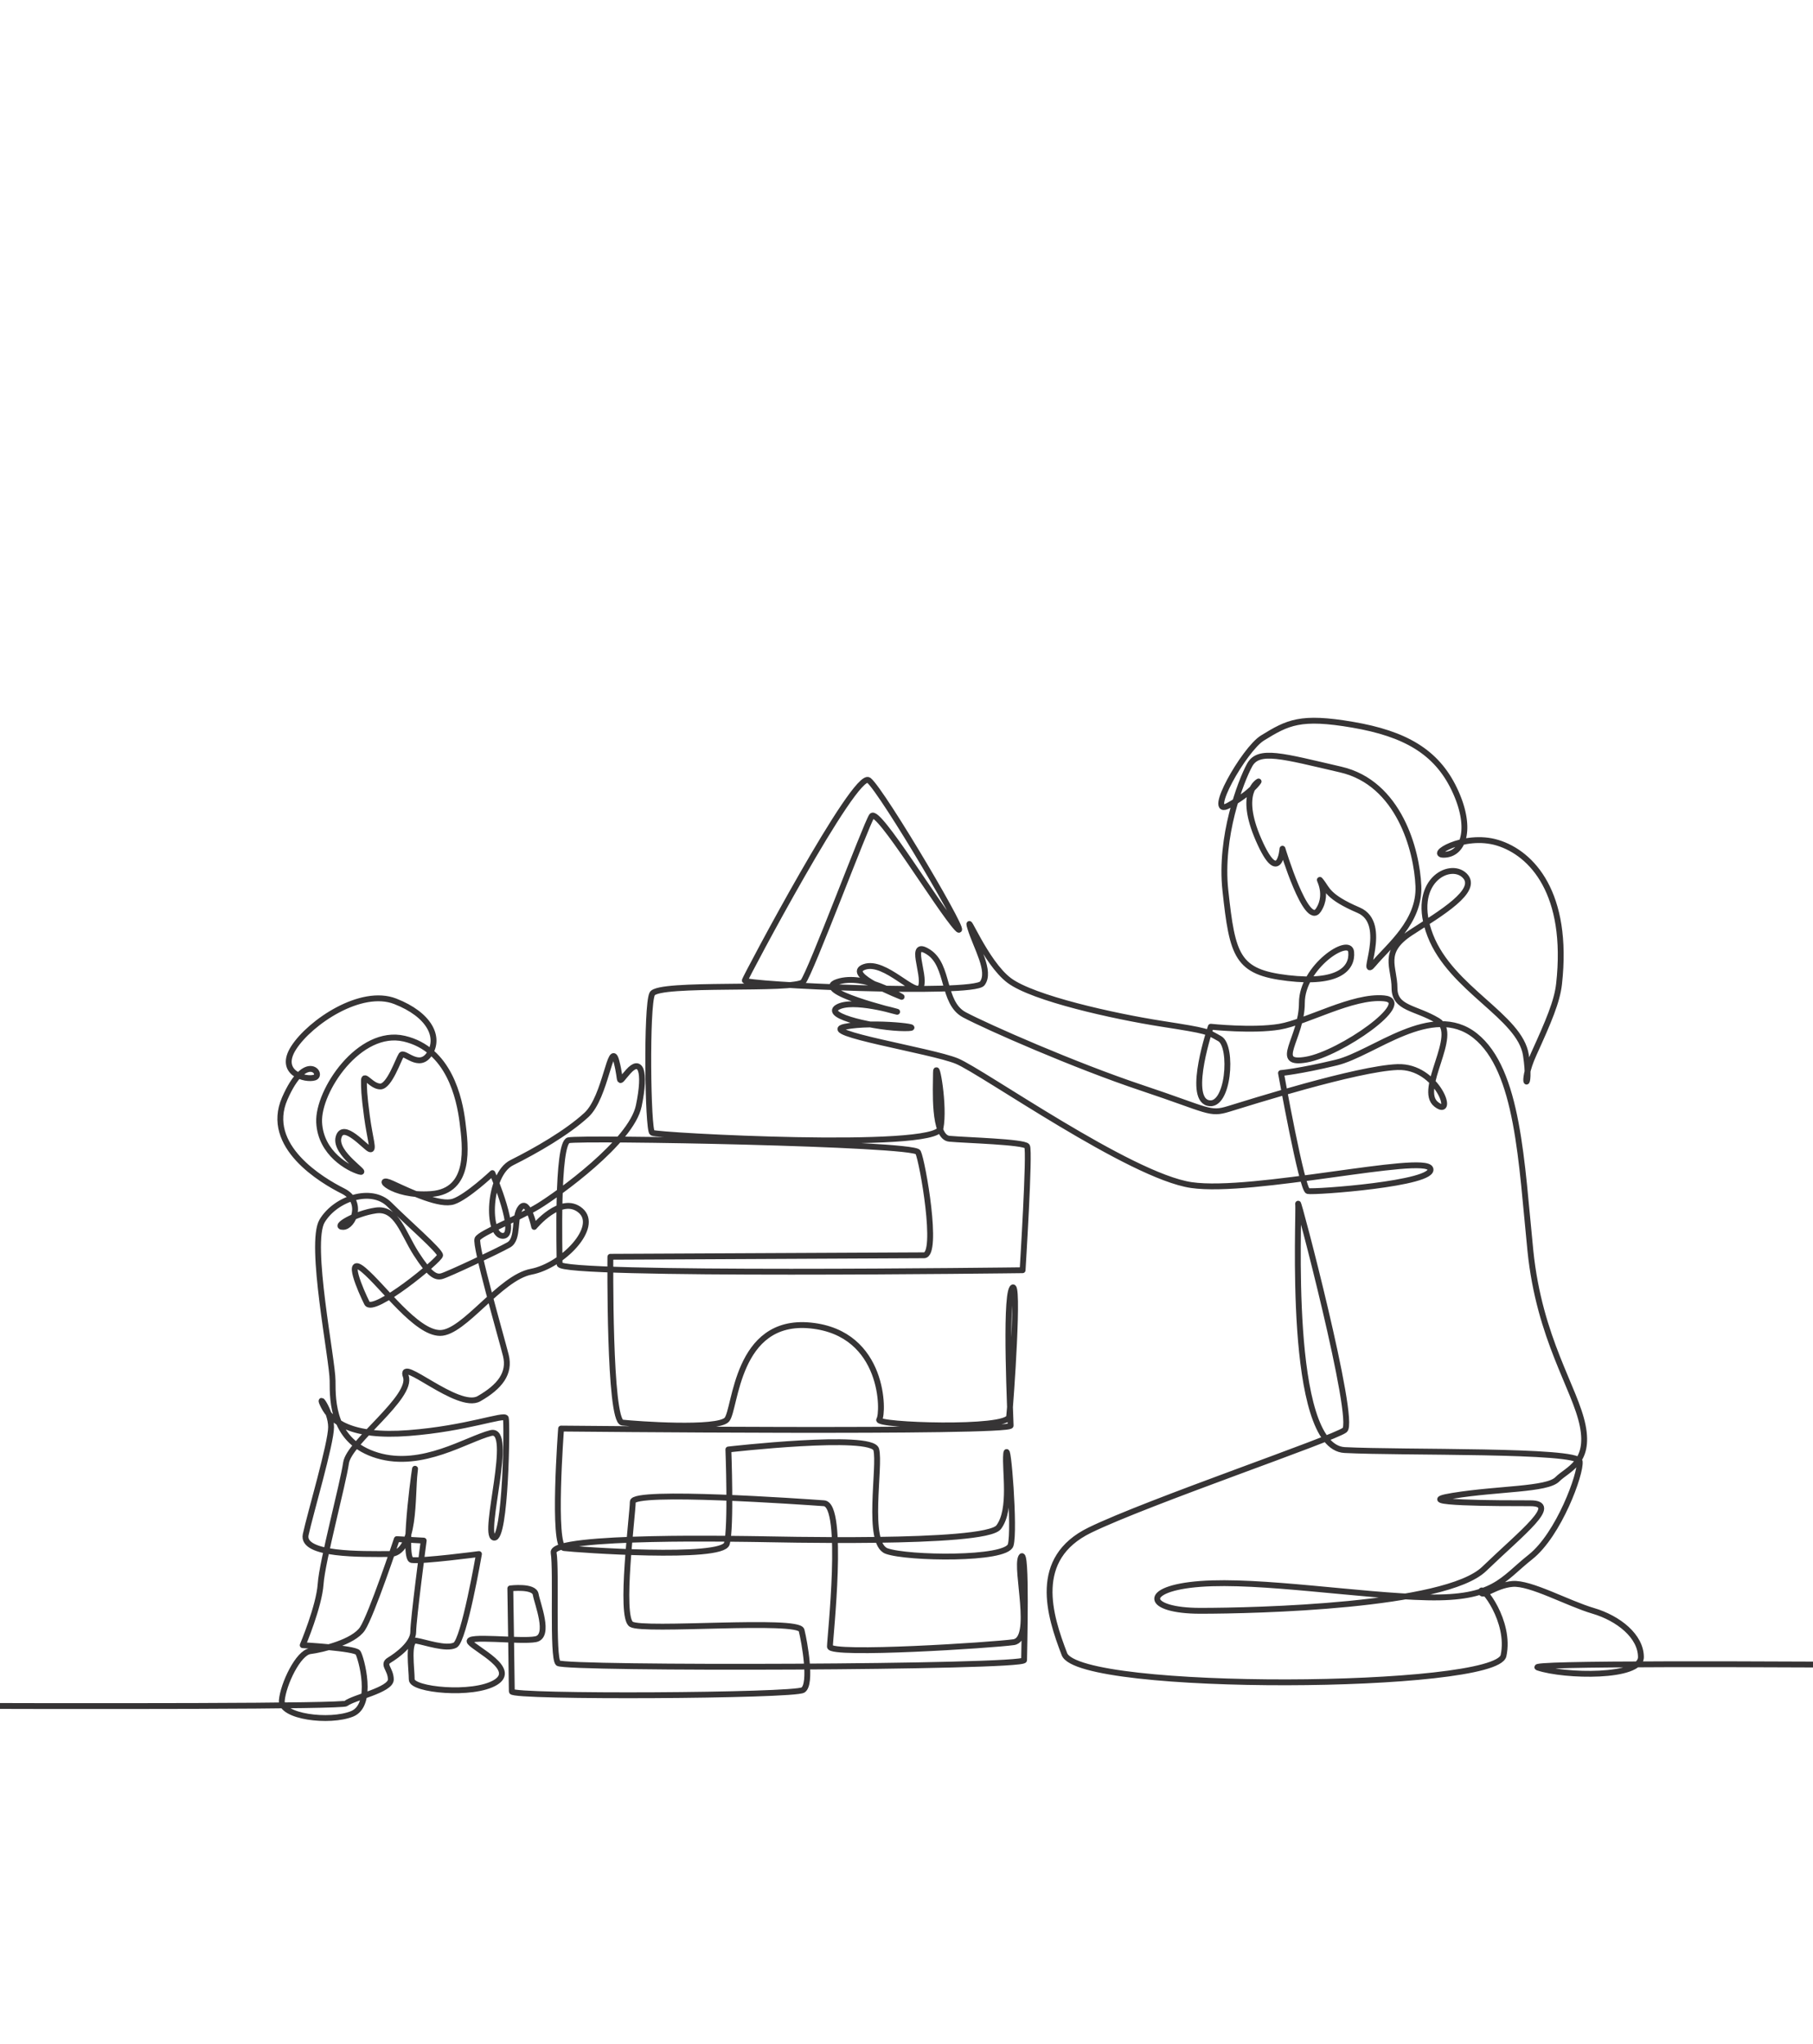
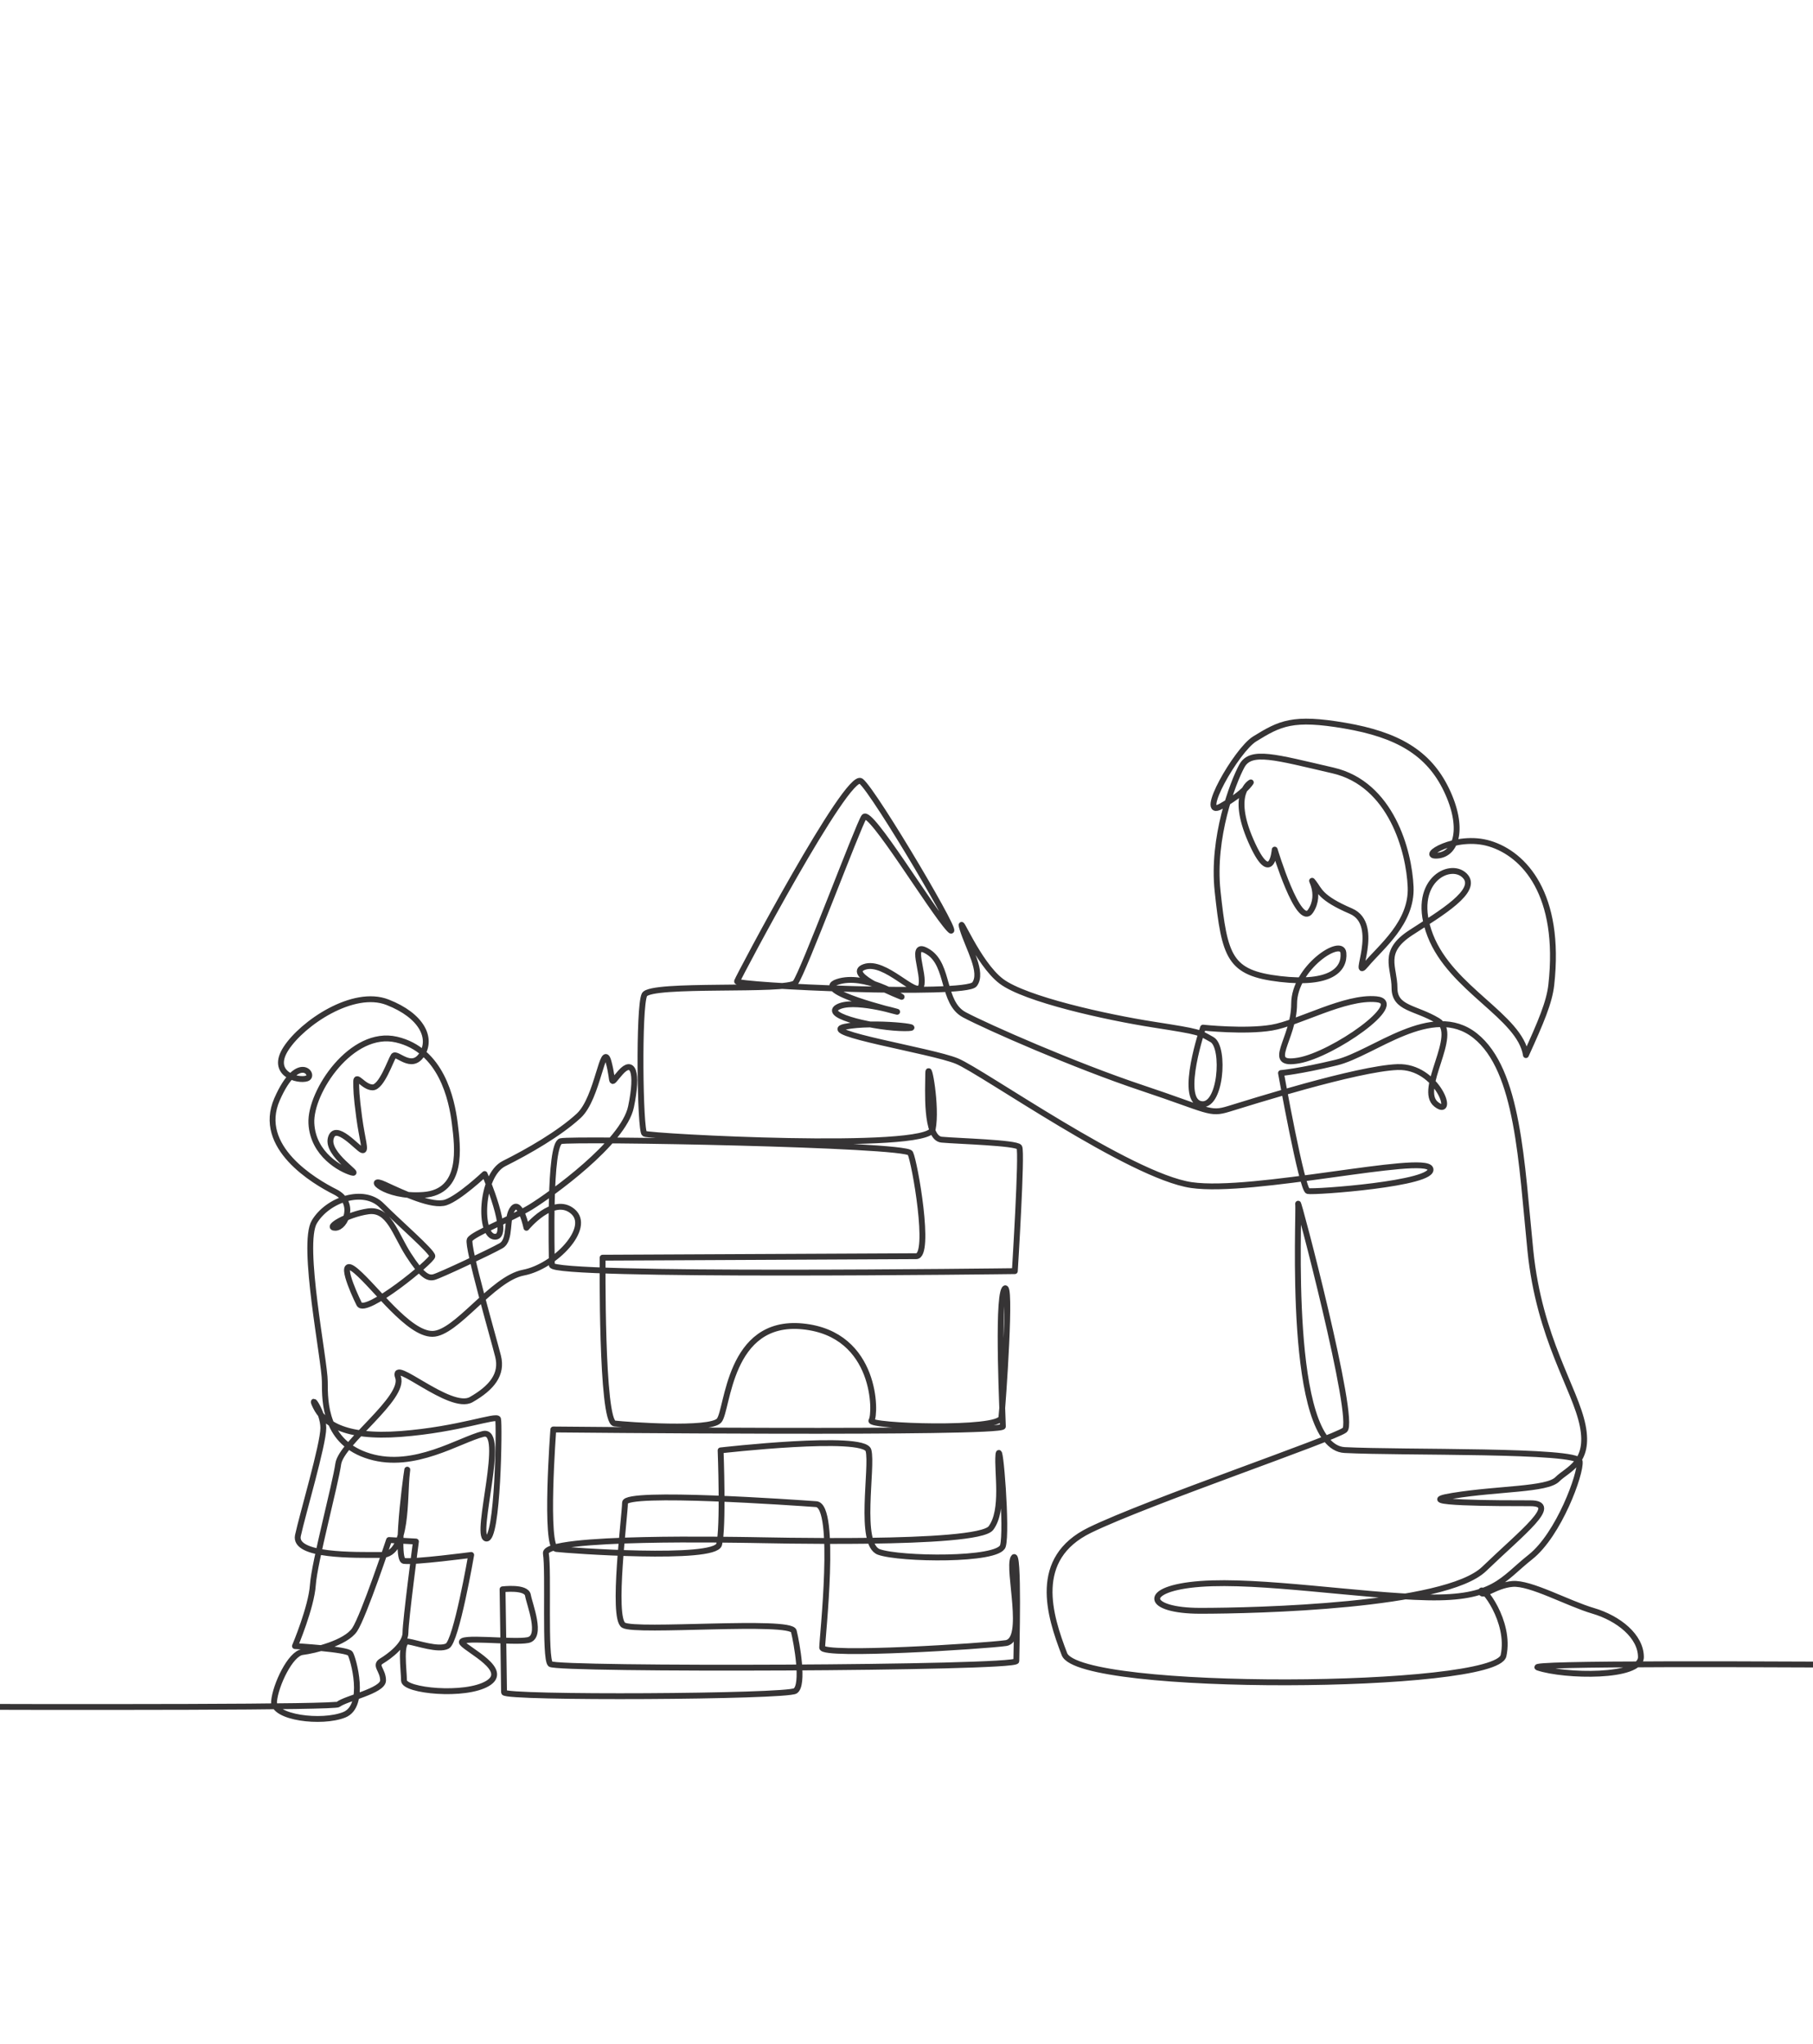
<svg xmlns="http://www.w3.org/2000/svg" id="Layer_1" x="0px" y="0px" width="1863.187px" height="2100px" viewBox="0 0 1863.187 2100" xml:space="preserve">
-   <path fill-rule="evenodd" clip-rule="evenodd" fill="none" stroke="#363435" stroke-width="6.017" stroke-linecap="round" stroke-linejoin="round" stroke-miterlimit="10" d=" M2512.712,1716.326c0,0-959.894-12.114-932.266-2.908c27.626,9.213,105.905,10.746,105.905-10.744 c0-21.484-23.024-39.905-49.118-47.576c-26.093-7.678-64.466-29.163-82.88-27.628c-18.418,1.534-32.231,15.349-32.231,7.671 c0-7.671,30.696,30.701,23.02,65.998c-7.671,35.305-435.905,38.374-451.255-1.534c-15.354-39.906-33.769-98.229,26.094-127.397 c59.857-29.16,249.633-93.578,261.912-102.789s-49.365-243.057-47.831-232.311c1.535,10.746-12.031,249.74,47.831,252.809 c59.857,3.067,239.994-0.59,241.529,11.69c1.533,12.279-21.486,75.21-50.654,98.236c-29.16,23.017-36.832,42.976-105.905,41.44 c-69.068-1.535-171.906-18.424-233.304-13.813c-61.393,4.601-56.789,27.628,0,27.628c56.795,0,251.726-4.604,291.633-42.982 c39.905-38.365,78.277-67.533,47.576-67.533c-30.695,0-127.391,0-79.812-7.671c47.583-7.678,96.701-6.144,107.445-16.89 c10.739-10.738,33.764-16.882,26.093-55.254c-7.676-38.372-44.515-89.023-53.727-179.584 c-9.203-90.559-12.271-185.721-56.789-221.024c-44.508-35.297-104.37,18.422-142.744,27.628 c-38.373,9.211-56.788,10.746-56.788,10.746s21.483,119.725,27.626,121.26c6.139,1.535,132.001-7.676,125.863-23.025 c-6.142-15.347-182.657,26.094-245.583,16.883c-62.932-9.211-214.888-116.652-240.98-127.398 c-26.094-10.744-144.278-29.161-115.117-35.297c29.161-6.143,89.023,1.535,61.397,1.535c-27.628,0-84.423-12.281-69.068-21.492 c15.347-9.211,61.391,4.603,61.391,4.603s-89.024-21.485-61.391-30.696c27.628-9.211,66,15.349,66,15.349 s-59.864-23.025-38.372-30.696c21.483-7.676,53.72,32.229,58.322,19.95c4.608-12.279-13.814-49.111,7.677-35.297 c21.484,13.812,13.813,52.186,36.839,64.465c23.018,12.279,113.577,52.187,182.652,75.204 c69.068,23.025,69.068,27.634,89.022,21.491c19.951-6.137,132.001-41.44,173.441-42.976c41.44-1.533,59.862,53.721,39.907,38.372 c-19.957-15.348,24.559-72.142,1.533-85.956c-23.023-13.814-44.509-12.279-44.509-33.769c0-21.485-13.813-36.833,16.883-56.79 c30.694-19.95,70.602-43.223,55.254-58.57c-15.347-15.347-56.789,6.384-35.299,61.638c21.485,55.262,92.094,82.888,98.229,122.795 c6.144,39.907-7.369,32.831,7.978-0.933c15.354-33.77,24.066-54.148,26.076-72.196c10.343-93.11-27.91-134.329-63.215-145.073 c-35.305-10.746-73.677,13.813-53.72,12.279c19.95-1.535,27.627-29.161,9.204-67.533c-18.415-38.374-50.646-56.796-104.372-66 c-53.72-9.211-66.66-2.407-92.729,13.638c-18.855,11.601-59.22,83.057-34.662,69.242c24.554-13.812,30.697-24.558,30.697-24.558 s-21.49,10.746,0,59.863c21.489,49.113,24.558,9.211,24.558,9.211s24.561,81.595,36.839,63.173 c12.279-18.416-3.074-37.08,3.068-29.409c6.137,7.678,6.137,15.595,38.372,29.409c32.231,13.814,0,73.676,15.35,55.261 c15.347-18.422,47.583-43.228,46.048-80.067c-1.54-36.832-19.955-105.906-79.819-119.72c-59.857-13.814-84.415-21.485-93.627-4.603 c-9.205,16.882-30.846,73.598-24.927,128.624c7.305,67.878,11.986,84.104,64.173,90.247c52.187,6.136,66.66-9.878,65.127-26.76 c-1.535-16.889-50.653,15.347-50.653,52.186c0,36.838-30.694,64.466,4.61,58.322c35.297-6.138,112.043-59.857,79.812-62.932 c-32.235-3.068-79.812,24.56-107.44,29.168c-27.633,4.603-70.608,0-70.608,0s-24.558,72.137-3.067,78.279 c21.489,6.137,26.093-58.329,12.278-66c-13.813-7.677-10.743-7.677-59.862-15.354c-49.118-7.671-132-26.093-156.559-44.508 c-24.559-18.422-46.043-73.676-39.907-53.721c6.143,19.95,21.49,44.51,12.279,56.789s-245.583,1.533-244.048-3.068 c1.533-4.603,113.584-216.421,127.396-205.677c13.814,10.746,108.976,171.906,90.559,151.956 c-18.416-19.955-81.348-124.328-87.491-115.117c-6.136,9.211-62.93,161.16-70.602,170.371c-7.676,9.211-148.888,0-155.025,12.281 c-6.138,12.279-4.603,139.676,0,142.745c4.606,3.068,291.627,18.415,296.235-4.603c4.604-23.025-4.608-72.144-4.608-56.795 c0,15.347-3.067,65.998,13.814,67.533c16.887,1.54,76.745,3.075,79.819,7.677c3.068,4.603-4.608,127.397-4.608,127.397 s-475.815,6.136-475.815-6.144c0-12.278-3.068-124.322,9.211-127.391c12.277-3.075,354.562,3.068,359.164,12.274 c4.602,9.211,21.49,105.912,6.137,105.912c-15.348,0-322.326,1.533-322.326,1.533s-1.535,168.839,12.279,170.373 c13.814,1.533,98.233,7.676,107.444-3.068c9.211-10.745,9.211-104.372,85.951-96.701c76.745,7.676,75.211,90.559,70.608,96.701 c-4.603,6.137,132,10.744,133.534-3.074c1.535-13.814,10.746-144.28,3.068-131.999c-7.671,12.279-1.533,133.539-1.533,141.21 c0,7.676-462.002,3.068-462.002,3.068s-9.209,121.26,3.07,122.794c12.279,1.535,162.696,12.279,167.305-4.601 c4.603-16.89,1.535-96.703,1.535-96.703s147.346-16.883,151.956,0c4.603,16.882-10.746,96.703,10.739,104.374 c21.49,7.675,122.794,9.209,127.398-6.136c4.607-15.357-3.069-110.518-4.604-93.636c-1.534,16.889,6.137,56.794-7.678,75.211 c-13.813,18.425-237.906,12.28-247.117,12.28c-9.204,0-213.349-4.604-210.278,13.815c3.071,18.42-1.535,107.438,4.606,113.582 c6.138,6.136,478.883,4.601,478.883-3.07c0-7.675,3.074-118.183-3.068-105.904c-6.137,12.272,13.813,84.414-7.671,87.482 c-21.49,3.076-188.793,13.813-188.793,4.608c0-9.21,15.347-145.818-6.138-147.352c-21.49-1.535-196.468-13.814-196.468-1.535 s-13.815,118.187-1.535,125.863c12.279,7.671,171.91-6.142,174.978,6.138c3.07,12.277,10.746,55.26,1.535,61.396 c-9.211,6.143-299.304,7.678-299.304,1.535c0-6.137-1.535-105.908-1.535-105.908s24.556-3.066,26.091,6.138 c1.535,9.212,15.349,42.981,0,46.049c-15.349,3.068-73.675-4.603-67.533,3.068c6.138,7.678,49.116,27.628,26.091,41.442 c-23.022,13.818-85.953,7.676-85.953-3.07c0-10.744-4.606-41.44,4.603-39.905c9.211,1.533,30.698,9.211,39.909,4.609 c9.208-4.609,24.557-93.635,24.557-93.635s-58.326,7.678-69.069,6.143c-10.744-1.534,6.138-115.116,3.07-90.559 c-3.07,24.561,1.533,84.416-26.095,84.416s-90.559,1.535-85.954-19.95c4.606-21.49,26.093-93.627,26.093-110.514 c0-16.883-15.349-36.839-7.672-21.485c7.672,15.348,27.626,32.229,87.487,27.626c59.861-4.607,98.233-19.955,99.768-15.347 c1.535,4.603,0,125.857-12.279,122.789c-12.279-3.069,21.49-113.583-3.07-107.442c-24.558,6.139-70.605,36.84-116.651,23.025 c-46.047-13.819-46.047-55.26-46.047-76.744c0-21.49-24.557-141.212-10.743-164.235c13.814-23.025,50.65-35.305,69.068-16.882 c18.419,18.415,52.188,47.576,52.188,52.186c0,4.602-69.071,61.391-75.209,49.111c-6.141-12.273-23.025-50.646-3.072-33.764 c19.956,16.882,53.721,64.465,78.281,64.465c24.557,0,61.396-56.794,93.628-62.93c32.231-6.139,70.605-46.051,50.65-62.933 c-19.954-16.882-47.582,16.882-47.582,16.882s-6.138-29.161-13.814-19.95c-7.672,9.211-1.535,32.229-12.279,38.373 c-10.743,6.136-62.931,30.695-69.068,32.229c-6.142,1.535-12.281-1.533-26.095-23.018c-13.813-21.49-19.952-47.584-41.442-44.516 c-21.486,3.068-44.512,16.882-33.766,16.882c10.745,0,21.487-26.093,0-36.832c-21.488-10.746-81.349-46.05-59.862-95.167 c21.489-49.118,39.909-24.56,30.698-21.484c-9.209,3.067-38.372-4.608-21.488-30.701c16.886-26.094,69.07-61.397,104.375-47.579 c35.3,13.814,46.046,36.833,35.3,53.719c-10.744,16.882-26.093-3.073-29.161,1.535c-3.07,4.603-12.281,32.229-21.488,32.229 c-9.211,0-16.886-13.813-16.886-6.137c0,7.671,0,13.814,3.072,36.84c3.068,23.018,7.673,35.297,3.068,33.764 c-4.604-1.534-27.626-29.163-32.231-12.281c-4.606,16.89,32.231,38.373,21.487,35.305s-39.907-18.415-41.442-50.651 c-1.535-32.229,41.442-96.694,87.489-85.95c46.047,10.739,56.792,61.392,59.861,85.95c3.071,24.559,9.211,70.608-32.233,73.677 c-41.442,3.068-59.86-19.957-39.907-10.744c19.955,9.211,49.118,23.023,62.932,18.415c13.813-4.603,39.906-29.161,39.906-29.161 s27.628,64.465,10.744,64.465c-16.882,0-15.349-62.932,9.211-75.211c24.557-12.279,56.79-30.694,76.745-49.111 c19.952-18.422,24.557-78.279,30.698-55.262c6.138,23.025,0,24.561,12.279,10.746c12.277-13.813,18.419-1.535,10.742,35.305 c-7.672,36.839-82.882,90.559-102.836,102.838c-19.955,12.28-59.862,27.628-62.932,33.764c-3.07,6.144,24.56,101.305,29.163,119.727 c4.606,18.417-6.138,32.229-27.628,44.509c-21.487,12.28-82.883-44.509-75.21-23.023c7.676,21.49-58.326,67.533-61.396,89.023 c-3.068,21.49-24.557,101.305-26.093,124.33c-1.535,23.023-18.418,62.932-18.418,62.932s53.723,3.066,56.791,7.671 c3.07,4.602,16.884,53.72-6.142,62.93c-23.021,9.214-73.671,3.069-72.136-13.814c1.535-16.88,16.882-49.115,29.163-50.649 c12.279-1.535,44.512-9.213,53.719-23.025c9.209-13.814,35.304-92.093,35.304-92.093l27.628,1.534c0,0-10.744,81.353-10.744,93.627 c0,12.278-16.884,24.558-24.56,29.166c-7.672,4.604,1.535,9.206,1.535,19.95c0,10.746-38.371,18.424-46.047,24.561 c-7.673,6.143-970.762,0-970.762,0" />
+   <path fill-rule="evenodd" clip-rule="evenodd" fill="none" stroke="#363435" stroke-width="6.017" stroke-linecap="round" stroke-linejoin="round" stroke-miterlimit="10" d=" M2512.712,1716.326c0,0-959.894-12.114-932.266-2.908c27.626,9.213,105.905,10.746,105.905-10.744 c0-21.484-23.024-39.905-49.118-47.576c-26.093-7.678-64.466-29.163-82.88-27.628c-18.418,1.534-32.231,15.349-32.231,7.671 c0-7.671,30.696,30.701,23.02,65.998c-7.671,35.305-435.905,38.374-451.255-1.534c-15.354-39.906-33.769-98.229,26.094-127.397 c59.857-29.16,249.633-93.578,261.912-102.789s-49.365-243.057-47.831-232.311c1.535,10.746-12.031,249.74,47.831,252.809 c59.857,3.067,239.994-0.59,241.529,11.69c1.533,12.279-21.486,75.21-50.654,98.236c-29.16,23.017-36.832,42.976-105.905,41.44 c-69.068-1.535-171.906-18.424-233.304-13.813c-61.393,4.601-56.789,27.628,0,27.628c56.795,0,251.726-4.604,291.633-42.982 c39.905-38.365,78.277-67.533,47.576-67.533c-30.695,0-127.391,0-79.812-7.671c47.583-7.678,96.701-6.144,107.445-16.89 c10.739-10.738,33.764-16.882,26.093-55.254c-7.676-38.372-44.515-89.023-53.727-179.584 c-9.203-90.559-12.271-185.721-56.789-221.024c-44.508-35.297-104.37,18.422-142.744,27.628 c-38.373,9.211-56.788,10.746-56.788,10.746s21.483,119.725,27.626,121.26c6.139,1.535,132.001-7.676,125.863-23.025 c-6.142-15.347-182.657,26.094-245.583,16.883c-62.932-9.211-214.888-116.652-240.98-127.398 c-26.094-10.744-144.278-29.161-115.117-35.297c29.161-6.143,89.023,1.535,61.397,1.535c-27.628,0-84.423-12.281-69.068-21.492 c15.347-9.211,61.391,4.603,61.391,4.603s-89.024-21.485-61.391-30.696c27.628-9.211,66,15.349,66,15.349 s-59.864-23.025-38.372-30.696c21.483-7.676,53.72,32.229,58.322,19.95c4.608-12.279-13.814-49.111,7.677-35.297 c21.484,13.812,13.813,52.186,36.839,64.465c23.018,12.279,113.577,52.187,182.652,75.204 c69.068,23.025,69.068,27.634,89.022,21.491c19.951-6.137,132.001-41.44,173.441-42.976c41.44-1.533,59.862,53.721,39.907,38.372 c-19.957-15.348,24.559-72.142,1.533-85.956c-23.023-13.814-44.509-12.279-44.509-33.769c0-21.485-13.813-36.833,16.883-56.79 c30.694-19.95,70.602-43.223,55.254-58.57c-15.347-15.347-56.789,6.384-35.299,61.638c21.485,55.262,92.094,82.888,98.229,122.795 c15.354-33.77,24.066-54.148,26.076-72.196c10.343-93.11-27.91-134.329-63.215-145.073 c-35.305-10.746-73.677,13.813-53.72,12.279c19.95-1.535,27.627-29.161,9.204-67.533c-18.415-38.374-50.646-56.796-104.372-66 c-53.72-9.211-66.66-2.407-92.729,13.638c-18.855,11.601-59.22,83.057-34.662,69.242c24.554-13.812,30.697-24.558,30.697-24.558 s-21.49,10.746,0,59.863c21.489,49.113,24.558,9.211,24.558,9.211s24.561,81.595,36.839,63.173 c12.279-18.416-3.074-37.08,3.068-29.409c6.137,7.678,6.137,15.595,38.372,29.409c32.231,13.814,0,73.676,15.35,55.261 c15.347-18.422,47.583-43.228,46.048-80.067c-1.54-36.832-19.955-105.906-79.819-119.72c-59.857-13.814-84.415-21.485-93.627-4.603 c-9.205,16.882-30.846,73.598-24.927,128.624c7.305,67.878,11.986,84.104,64.173,90.247c52.187,6.136,66.66-9.878,65.127-26.76 c-1.535-16.889-50.653,15.347-50.653,52.186c0,36.838-30.694,64.466,4.61,58.322c35.297-6.138,112.043-59.857,79.812-62.932 c-32.235-3.068-79.812,24.56-107.44,29.168c-27.633,4.603-70.608,0-70.608,0s-24.558,72.137-3.067,78.279 c21.489,6.137,26.093-58.329,12.278-66c-13.813-7.677-10.743-7.677-59.862-15.354c-49.118-7.671-132-26.093-156.559-44.508 c-24.559-18.422-46.043-73.676-39.907-53.721c6.143,19.95,21.49,44.51,12.279,56.789s-245.583,1.533-244.048-3.068 c1.533-4.603,113.584-216.421,127.396-205.677c13.814,10.746,108.976,171.906,90.559,151.956 c-18.416-19.955-81.348-124.328-87.491-115.117c-6.136,9.211-62.93,161.16-70.602,170.371c-7.676,9.211-148.888,0-155.025,12.281 c-6.138,12.279-4.603,139.676,0,142.745c4.606,3.068,291.627,18.415,296.235-4.603c4.604-23.025-4.608-72.144-4.608-56.795 c0,15.347-3.067,65.998,13.814,67.533c16.887,1.54,76.745,3.075,79.819,7.677c3.068,4.603-4.608,127.397-4.608,127.397 s-475.815,6.136-475.815-6.144c0-12.278-3.068-124.322,9.211-127.391c12.277-3.075,354.562,3.068,359.164,12.274 c4.602,9.211,21.49,105.912,6.137,105.912c-15.348,0-322.326,1.533-322.326,1.533s-1.535,168.839,12.279,170.373 c13.814,1.533,98.233,7.676,107.444-3.068c9.211-10.745,9.211-104.372,85.951-96.701c76.745,7.676,75.211,90.559,70.608,96.701 c-4.603,6.137,132,10.744,133.534-3.074c1.535-13.814,10.746-144.28,3.068-131.999c-7.671,12.279-1.533,133.539-1.533,141.21 c0,7.676-462.002,3.068-462.002,3.068s-9.209,121.26,3.07,122.794c12.279,1.535,162.696,12.279,167.305-4.601 c4.603-16.89,1.535-96.703,1.535-96.703s147.346-16.883,151.956,0c4.603,16.882-10.746,96.703,10.739,104.374 c21.49,7.675,122.794,9.209,127.398-6.136c4.607-15.357-3.069-110.518-4.604-93.636c-1.534,16.889,6.137,56.794-7.678,75.211 c-13.813,18.425-237.906,12.28-247.117,12.28c-9.204,0-213.349-4.604-210.278,13.815c3.071,18.42-1.535,107.438,4.606,113.582 c6.138,6.136,478.883,4.601,478.883-3.07c0-7.675,3.074-118.183-3.068-105.904c-6.137,12.272,13.813,84.414-7.671,87.482 c-21.49,3.076-188.793,13.813-188.793,4.608c0-9.21,15.347-145.818-6.138-147.352c-21.49-1.535-196.468-13.814-196.468-1.535 s-13.815,118.187-1.535,125.863c12.279,7.671,171.91-6.142,174.978,6.138c3.07,12.277,10.746,55.26,1.535,61.396 c-9.211,6.143-299.304,7.678-299.304,1.535c0-6.137-1.535-105.908-1.535-105.908s24.556-3.066,26.091,6.138 c1.535,9.212,15.349,42.981,0,46.049c-15.349,3.068-73.675-4.603-67.533,3.068c6.138,7.678,49.116,27.628,26.091,41.442 c-23.022,13.818-85.953,7.676-85.953-3.07c0-10.744-4.606-41.44,4.603-39.905c9.211,1.533,30.698,9.211,39.909,4.609 c9.208-4.609,24.557-93.635,24.557-93.635s-58.326,7.678-69.069,6.143c-10.744-1.534,6.138-115.116,3.07-90.559 c-3.07,24.561,1.533,84.416-26.095,84.416s-90.559,1.535-85.954-19.95c4.606-21.49,26.093-93.627,26.093-110.514 c0-16.883-15.349-36.839-7.672-21.485c7.672,15.348,27.626,32.229,87.487,27.626c59.861-4.607,98.233-19.955,99.768-15.347 c1.535,4.603,0,125.857-12.279,122.789c-12.279-3.069,21.49-113.583-3.07-107.442c-24.558,6.139-70.605,36.84-116.651,23.025 c-46.047-13.819-46.047-55.26-46.047-76.744c0-21.49-24.557-141.212-10.743-164.235c13.814-23.025,50.65-35.305,69.068-16.882 c18.419,18.415,52.188,47.576,52.188,52.186c0,4.602-69.071,61.391-75.209,49.111c-6.141-12.273-23.025-50.646-3.072-33.764 c19.956,16.882,53.721,64.465,78.281,64.465c24.557,0,61.396-56.794,93.628-62.93c32.231-6.139,70.605-46.051,50.65-62.933 c-19.954-16.882-47.582,16.882-47.582,16.882s-6.138-29.161-13.814-19.95c-7.672,9.211-1.535,32.229-12.279,38.373 c-10.743,6.136-62.931,30.695-69.068,32.229c-6.142,1.535-12.281-1.533-26.095-23.018c-13.813-21.49-19.952-47.584-41.442-44.516 c-21.486,3.068-44.512,16.882-33.766,16.882c10.745,0,21.487-26.093,0-36.832c-21.488-10.746-81.349-46.05-59.862-95.167 c21.489-49.118,39.909-24.56,30.698-21.484c-9.209,3.067-38.372-4.608-21.488-30.701c16.886-26.094,69.07-61.397,104.375-47.579 c35.3,13.814,46.046,36.833,35.3,53.719c-10.744,16.882-26.093-3.073-29.161,1.535c-3.07,4.603-12.281,32.229-21.488,32.229 c-9.211,0-16.886-13.813-16.886-6.137c0,7.671,0,13.814,3.072,36.84c3.068,23.018,7.673,35.297,3.068,33.764 c-4.604-1.534-27.626-29.163-32.231-12.281c-4.606,16.89,32.231,38.373,21.487,35.305s-39.907-18.415-41.442-50.651 c-1.535-32.229,41.442-96.694,87.489-85.95c46.047,10.739,56.792,61.392,59.861,85.95c3.071,24.559,9.211,70.608-32.233,73.677 c-41.442,3.068-59.86-19.957-39.907-10.744c19.955,9.211,49.118,23.023,62.932,18.415c13.813-4.603,39.906-29.161,39.906-29.161 s27.628,64.465,10.744,64.465c-16.882,0-15.349-62.932,9.211-75.211c24.557-12.279,56.79-30.694,76.745-49.111 c19.952-18.422,24.557-78.279,30.698-55.262c6.138,23.025,0,24.561,12.279,10.746c12.277-13.813,18.419-1.535,10.742,35.305 c-7.672,36.839-82.882,90.559-102.836,102.838c-19.955,12.28-59.862,27.628-62.932,33.764c-3.07,6.144,24.56,101.305,29.163,119.727 c4.606,18.417-6.138,32.229-27.628,44.509c-21.487,12.28-82.883-44.509-75.21-23.023c7.676,21.49-58.326,67.533-61.396,89.023 c-3.068,21.49-24.557,101.305-26.093,124.33c-1.535,23.023-18.418,62.932-18.418,62.932s53.723,3.066,56.791,7.671 c3.07,4.602,16.884,53.72-6.142,62.93c-23.021,9.214-73.671,3.069-72.136-13.814c1.535-16.88,16.882-49.115,29.163-50.649 c12.279-1.535,44.512-9.213,53.719-23.025c9.209-13.814,35.304-92.093,35.304-92.093l27.628,1.534c0,0-10.744,81.353-10.744,93.627 c0,12.278-16.884,24.558-24.56,29.166c-7.672,4.604,1.535,9.206,1.535,19.95c0,10.746-38.371,18.424-46.047,24.561 c-7.673,6.143-970.762,0-970.762,0" />
</svg>